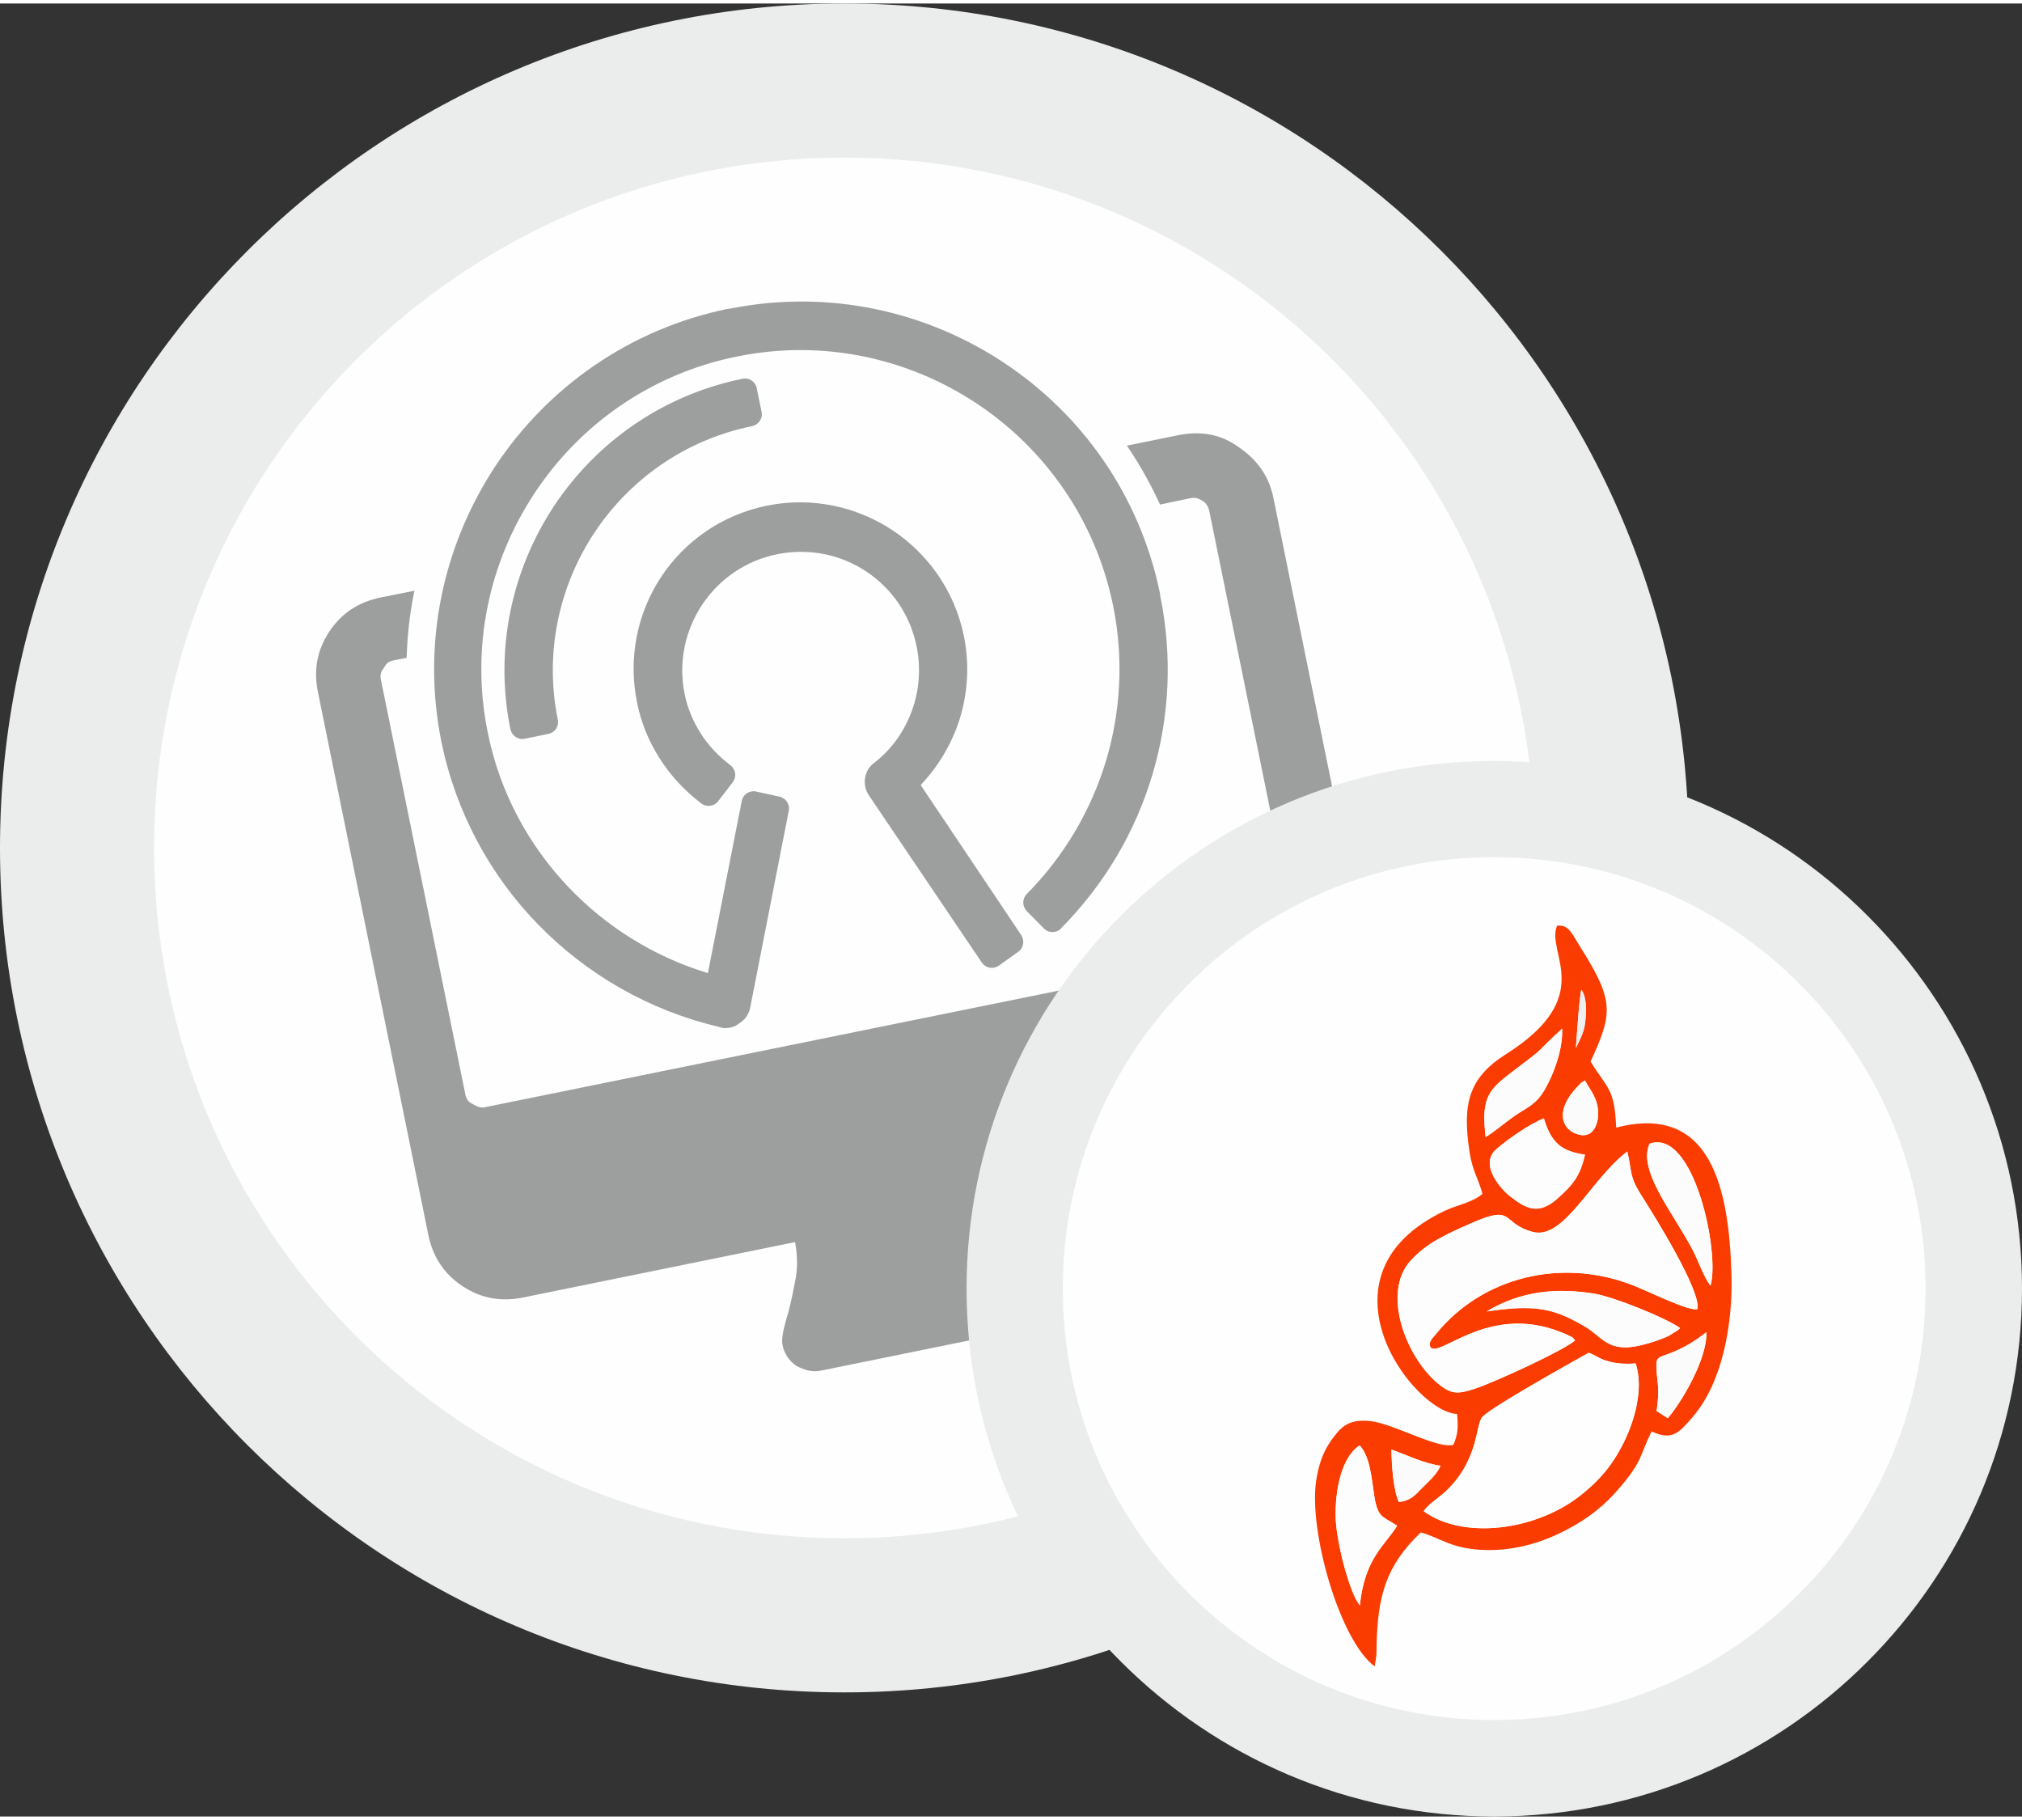
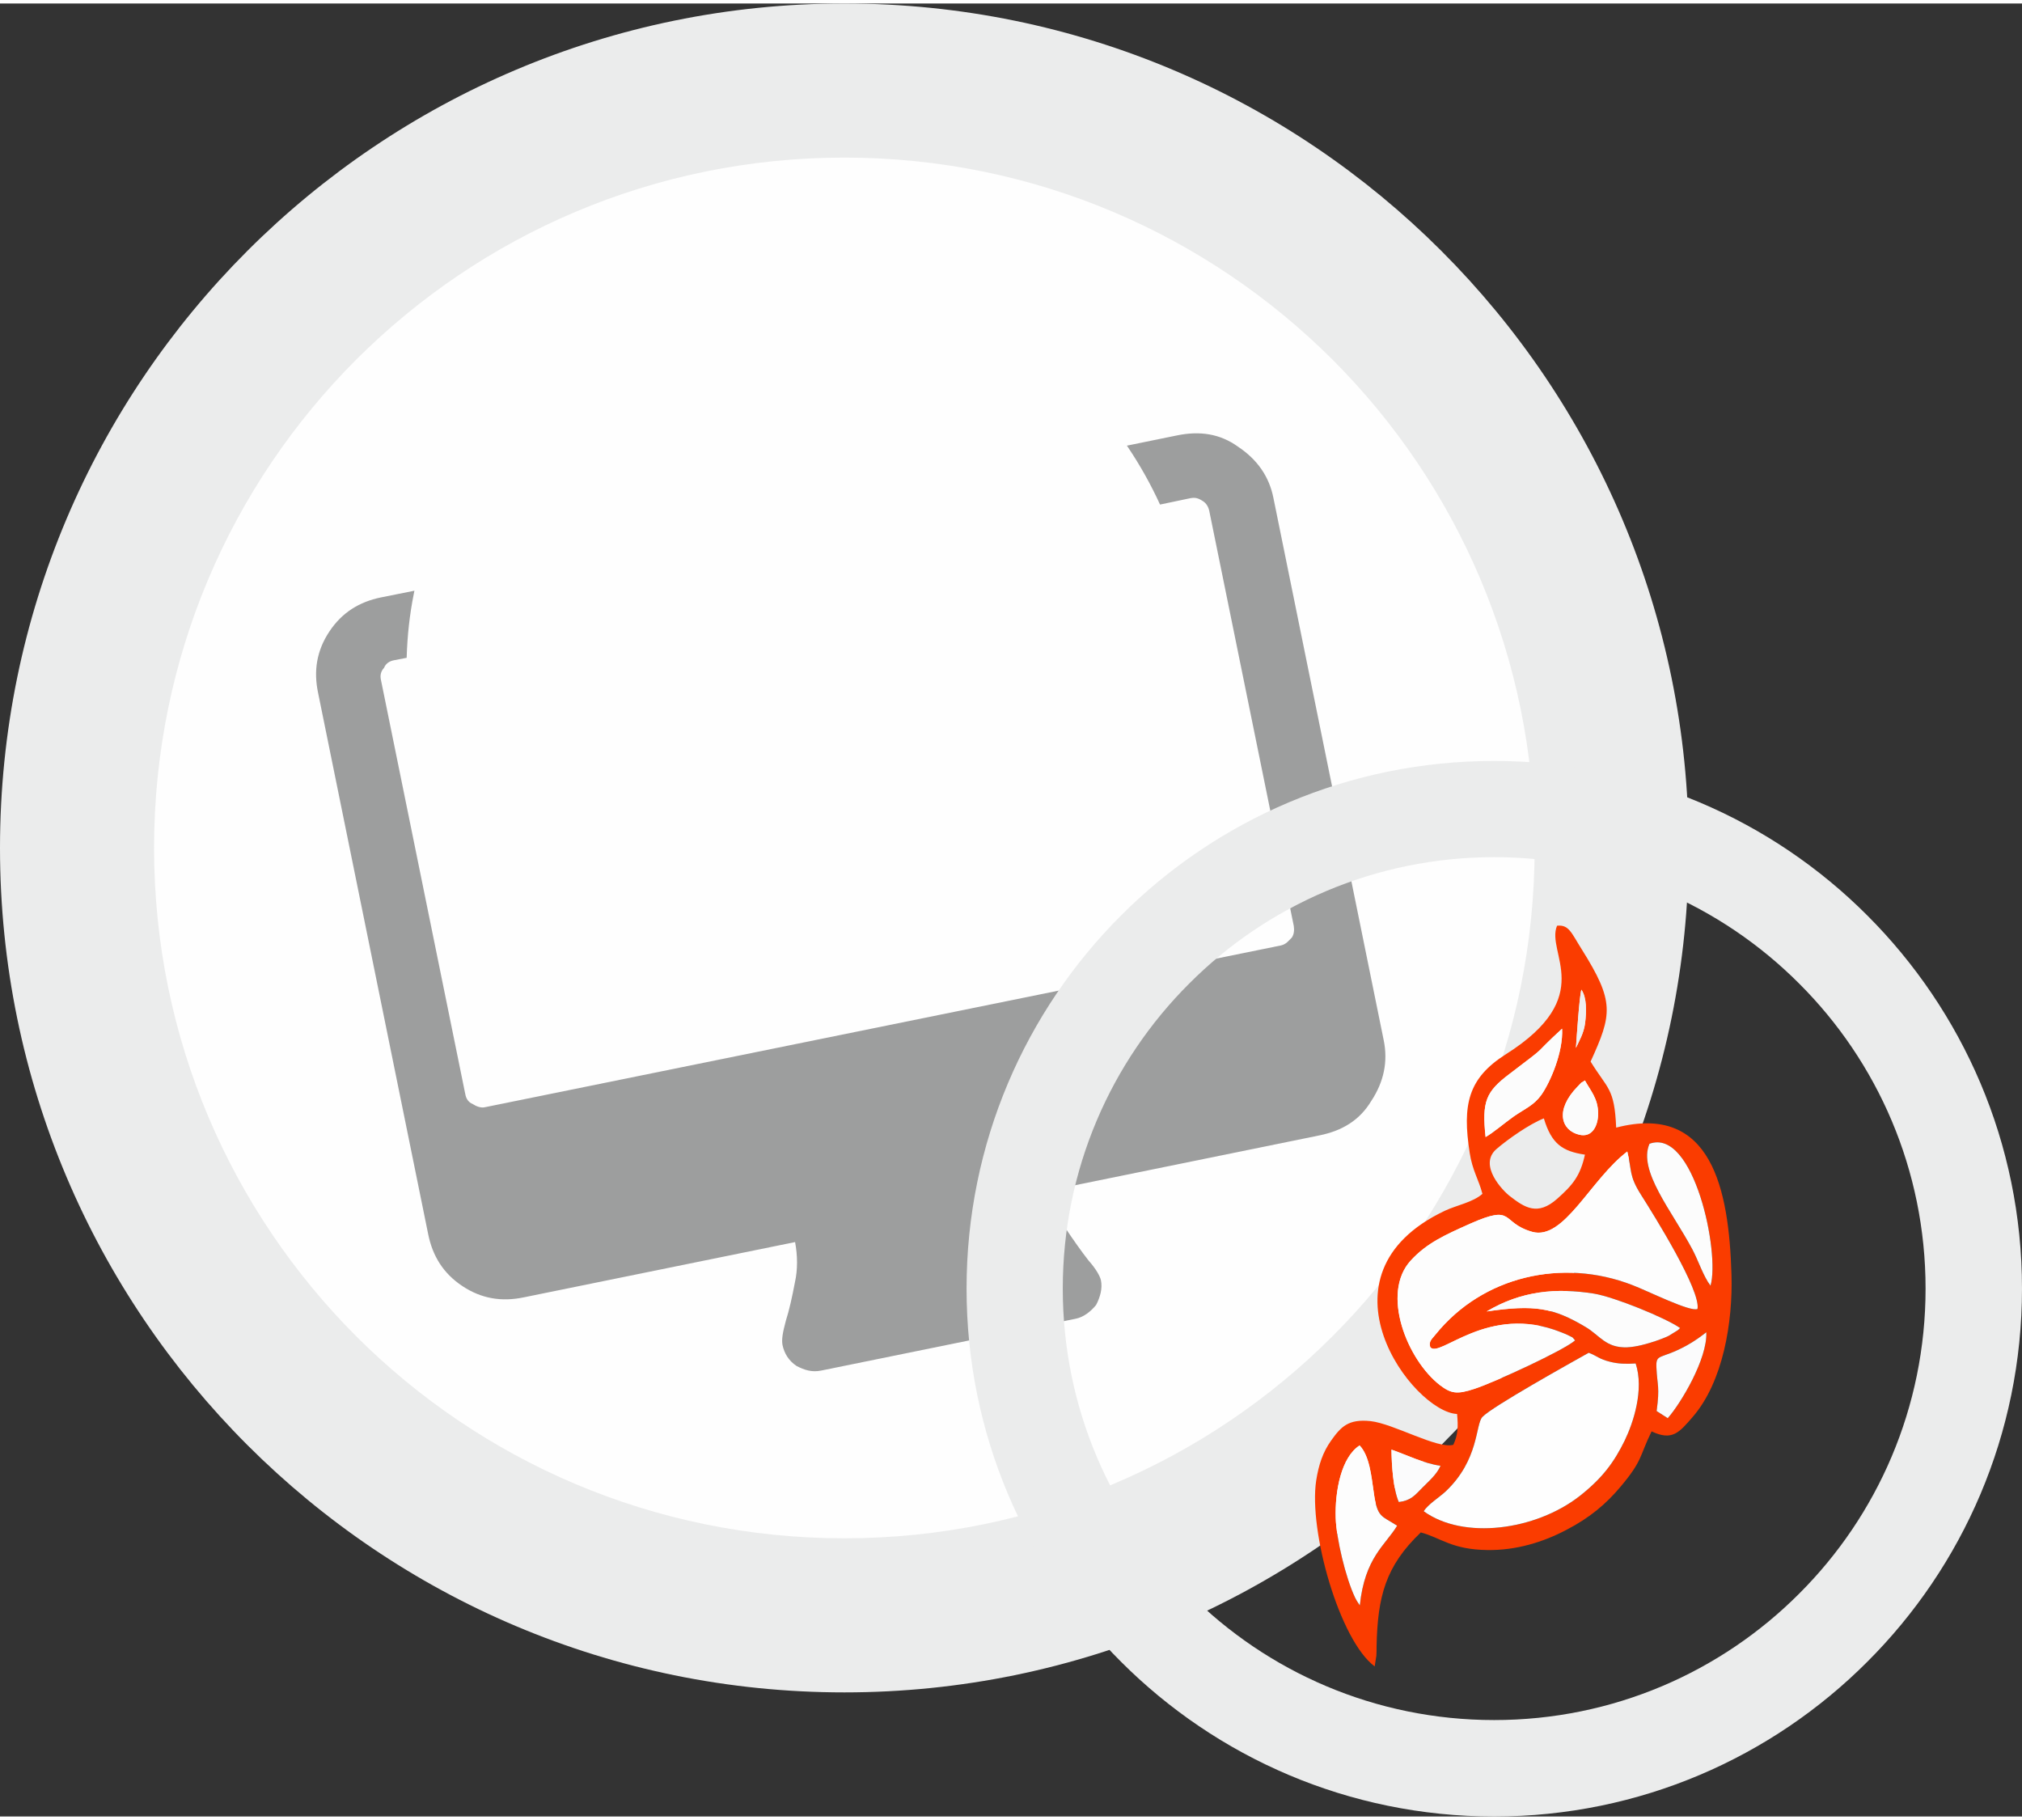
<svg xmlns="http://www.w3.org/2000/svg" xml:space="preserve" width="180px" height="162px" version="1.1" style="shape-rendering:geometricPrecision; text-rendering:geometricPrecision; image-rendering:optimizeQuality; fill-rule:evenodd; clip-rule:evenodd" viewBox="0 0 96.46 86.48">
  <rect x="0" y="0" width="96.46" height="86.48" fill="#333333" stroke="none" />
  <defs>
    <style type="text/css">
   
    .fil0 {fill:#FEFEFE}
    .fil3 {fill:#9D9E9E}
    .fil10 {fill:#EFEFF0}
    .fil4 {fill:#FA3C00}
    .fil9 {fill:#FBFBFB}
    .fil8 {fill:#FBFBFC}
    .fil7 {fill:#FCFCFC}
    .fil5 {fill:#FDFDFD}
    .fil6 {fill:#FEFEFE}
    .fil1 {fill:#EBECEC;fill-rule:nonzero}
    .fil2 {fill:#9D9E9E;fill-rule:nonzero}
   
  </style>
  </defs>
  <g id="Ebene_x0020_1">
    <g id="_2347100895232">
      <circle class="fil0" cx="40.28" cy="40.28" r="36.61" />
      <path class="fil1" d="M40.28 0c11.12,0 21.19,4.51 28.48,11.8 7.29,7.29 11.8,17.36 11.8,28.48 0,11.12 -4.51,21.19 -11.8,28.48 -7.29,7.29 -17.36,11.8 -28.48,11.8 -11.12,0 -21.19,-4.51 -28.48,-11.8 -7.29,-7.29 -11.8,-17.36 -11.8,-28.48 0,-11.12 4.51,-21.19 11.8,-28.48 7.29,-7.29 17.36,-11.8 28.48,-11.8zm23.29 16.99c-5.96,-5.95 -14.19,-9.64 -23.29,-9.64 -9.09,0 -17.33,3.68 -23.29,9.64 -5.96,5.96 -9.64,14.2 -9.64,23.29 0,9.1 3.69,17.33 9.64,23.29 5.96,5.96 14.2,9.64 23.29,9.64 9.1,0 17.33,-3.68 23.29,-9.64 5.96,-5.96 9.64,-14.19 9.64,-23.29 0,-9.09 -3.68,-17.33 -9.64,-23.29z" />
      <g>
-         <path class="fil2" d="M26.43 23.97c2.01,-3.03 5.17,-5.29 8.99,-6.07 0.32,-0.07 0.62,0.14 0.68,0.45l0.23 1.13c0.07,0.31 -0.14,0.61 -0.45,0.68 -3.2,0.65 -5.85,2.55 -7.53,5.09 -1.67,2.53 -2.39,5.71 -1.74,8.91 0.07,0.32 -0.14,0.62 -0.45,0.68l-1.13 0.23c-0.31,0.07 -0.61,-0.14 -0.68,-0.45 -0.78,-3.83 0.08,-7.62 2.08,-10.65zm-2.8 -1.9c2.48,-3.74 6.38,-6.54 11.11,-7.51l0.11 -0.01c4.7,-0.93 9.34,0.13 13.05,2.59 3.71,2.46 6.48,6.32 7.44,11.01l0.01 0.11c0.59,2.88 0.44,5.79 -0.37,8.51 -0.81,2.73 -2.29,5.25 -4.36,7.34l-0.01 0.02c-0.23,0.22 -0.59,0.22 -0.81,-0.01l-0.82 -0.83c-0.22,-0.23 -0.22,-0.59 0,-0.81 1.79,-1.81 3.08,-4.01 3.79,-6.38 0.7,-2.35 0.84,-4.88 0.33,-7.38 -0.84,-4.11 -3.27,-7.5 -6.52,-9.65 -3.25,-2.15 -7.32,-3.07 -11.43,-2.23 -4.11,0.83 -7.5,3.26 -9.65,6.52 -2.15,3.25 -3.07,7.32 -2.23,11.42 0.57,2.83 1.94,5.37 3.86,7.38 1.79,1.88 4.07,3.31 6.64,4.09l1.62 -8.23c0.07,-0.31 0.38,-0.5 0.69,-0.43l1.09 0.24c0.31,0.06 0.52,0.36 0.46,0.67l-1.85 9.44 -0.01 0.04c-0.03,0.12 -0.09,0.24 -0.17,0.36l-0.04 0.05c-0.07,0.09 -0.17,0.18 -0.3,0.26 -0.19,0.15 -0.31,0.17 -0.42,0.2 -0.04,0 -0.1,0.02 -0.19,0.02l-0.02 0c-0.11,0.01 -0.23,-0.01 -0.35,-0.06 -3.32,-0.78 -6.28,-2.5 -8.58,-4.85 -2.31,-2.36 -3.95,-5.37 -4.64,-8.73 -0.96,-4.73 0.1,-9.41 2.57,-13.16zm18.94 3.05c1.7,1.13 2.97,2.9 3.41,5.04 0.28,1.37 0.19,2.76 -0.22,4.04 -0.37,1.13 -0.99,2.18 -1.84,3.08l4.8 7.16c0.17,0.26 0.11,0.61 -0.14,0.79l-0.94 0.67c-0.26,0.18 -0.62,0.11 -0.8,-0.15l-5.39 -7.98c-0.17,-0.25 -0.23,-0.56 -0.18,-0.84 0.05,-0.29 0.2,-0.55 0.46,-0.73 0.82,-0.64 1.42,-1.5 1.77,-2.46 0.35,-0.95 0.44,-2.01 0.23,-3.06 -0.31,-1.54 -1.21,-2.8 -2.41,-3.59 -1.2,-0.8 -2.71,-1.13 -4.25,-0.82 -1.53,0.31 -2.79,1.22 -3.58,2.42 -0.8,1.21 -1.14,2.72 -0.83,4.24 0.13,0.67 0.4,1.31 0.77,1.89 0.37,0.58 0.85,1.09 1.41,1.51l0.01 0.01c0.25,0.19 0.3,0.55 0.11,0.8l-0.7 0.91c-0.19,0.25 -0.55,0.3 -0.8,0.11 -0.8,-0.61 -1.47,-1.33 -1.99,-2.15 -0.52,-0.81 -0.89,-1.71 -1.08,-2.67 -0.44,-2.16 0.03,-4.29 1.15,-5.99 1.12,-1.69 2.89,-2.96 5.06,-3.4 2.15,-0.43 4.27,0.05 5.97,1.17z" />
        <path class="fil3" d="M61.72 44l-4.03 -19.79c-0.04,-0.19 -0.14,-0.37 -0.3,-0.47 -0.23,-0.15 -0.37,-0.19 -0.62,-0.14l-1.43 0.3c-0.44,-0.96 -0.95,-1.87 -1.52,-2.72l-0.06 -0.09 2.4 -0.49c1.08,-0.22 2.04,-0.08 2.9,0.54 0.92,0.61 1.49,1.43 1.69,2.45l5.26 25.86c0.21,1.02 0.01,1.99 -0.6,2.91 -0.55,0.91 -1.38,1.41 -2.46,1.63l-12.9 2.63c0.13,0.63 0.38,1.18 0.76,1.77 0.39,0.58 0.76,1.11 1.12,1.57 0.35,0.39 0.55,0.75 0.59,0.94 0.08,0.38 -0.03,0.8 -0.23,1.18 -0.26,0.32 -0.61,0.59 -0.99,0.66l-12.13 2.47c-0.45,0.09 -0.8,-0.03 -1.17,-0.22 -0.39,-0.26 -0.59,-0.62 -0.67,-1 -0.05,-0.26 0.01,-0.6 0.16,-1.16 0.16,-0.5 0.3,-1.13 0.43,-1.82 0.14,-0.62 0.13,-1.29 0.01,-1.93l-12.96 2.64c-1.03,0.21 -1.99,0.07 -2.91,-0.54 -0.92,-0.61 -1.42,-1.44 -1.63,-2.46l-5.26 -25.86c-0.21,-1.02 -0.07,-1.98 0.54,-2.9 0.61,-0.92 1.44,-1.42 2.46,-1.63l1.6 -0.32 -0.03 0.15c-0.2,0.99 -0.31,2.01 -0.34,3.05l-0.62 0.12c-0.19,0.04 -0.37,0.14 -0.46,0.36 -0.16,0.17 -0.19,0.37 -0.15,0.56l4.03 19.79c0.04,0.2 0.14,0.37 0.36,0.46 0.15,0.1 0.37,0.19 0.56,0.15l37.99 -7.72c0.25,-0.06 0.35,-0.21 0.52,-0.38 0.1,-0.15 0.12,-0.35 0.09,-0.55z" />
      </g>
    </g>
-     <circle class="fil0" cx="71.28" cy="61.3" r="22.88" />
    <path class="fil1" d="M71.28 36.13c6.95,0 13.25,2.81 17.8,7.37 4.56,4.56 7.38,10.85 7.38,17.8 0,6.95 -2.82,13.25 -7.38,17.8 -4.55,4.56 -10.85,7.38 -17.8,7.38 -6.95,0 -13.24,-2.82 -17.8,-7.38 -4.56,-4.55 -7.37,-10.85 -7.37,-17.8 0,-6.95 2.81,-13.24 7.37,-17.8 4.56,-4.56 10.85,-7.37 17.8,-7.37zm14.55 10.62c-3.72,-3.73 -8.87,-6.03 -14.55,-6.03 -5.68,0 -10.83,2.3 -14.55,6.03 -3.73,3.72 -6.03,8.87 -6.03,14.55 0,5.68 2.3,10.83 6.03,14.55 3.72,3.73 8.87,6.03 14.55,6.03 5.68,0 10.83,-2.3 14.55,-6.03 3.73,-3.72 6.03,-8.87 6.03,-14.55 0,-5.68 -2.3,-10.83 -6.03,-14.55z" />
    <g id="_2347100894080">
      <path class="fil4" d="M64.87 76.41l-0.1 -0.15c-0.06,-0.09 -0.08,-0.13 -0.13,-0.23 -0.45,-0.95 -0.89,-2.81 -0.92,-3.79 -0.04,-1.3 0.27,-2.9 1.14,-3.46 0.47,0.49 0.56,1.45 0.67,2.2 0.17,1.28 0.38,1.14 1.12,1.63 -0.56,0.93 -1.54,1.51 -1.78,3.8zm1.86 -4.93c-0.27,-0.62 -0.34,-1.75 -0.35,-2.5 0.7,0.24 1.53,0.66 2.34,0.77 -0.17,0.4 -0.54,0.72 -0.86,1.04 -0.37,0.38 -0.56,0.62 -1.13,0.69zm1.19 0.44c0.19,-0.32 0.75,-0.67 1.04,-0.94 1.61,-1.52 1.42,-3.2 1.76,-3.56 0.46,-0.49 4.18,-2.56 5.07,-3.06 0.44,0.17 0.49,0.3 1.02,0.43 0.39,0.1 0.76,0.11 1.22,0.08 0.41,1.25 -0.11,2.82 -0.52,3.67 -0.5,1.02 -1.05,1.79 -2.16,2.66 -2.11,1.64 -5.54,2.09 -7.43,0.72zm11.11 -4.78c0.16,-1.17 0.03,-1.2 -0.01,-2.08 -0.03,-0.69 0.19,-0.36 1.43,-1.04 0.35,-0.19 0.7,-0.44 0.95,-0.64 0.06,1.27 -1.22,3.4 -1.84,4.1l-0.53 -0.34zm1.06 -3.9c-0.01,0.01 -0.04,0.04 -0.06,0.05l-0.42 0.26c-0.18,0.09 -0.38,0.16 -0.6,0.24 -0.41,0.14 -0.94,0.29 -1.38,0.31 -1.03,0.04 -1.32,-0.58 -1.99,-0.97 -1.53,-0.91 -2.42,-1.08 -4.72,-0.74 1.64,-0.98 3.32,-1.14 5.13,-0.85 0.96,0.16 3.4,1.15 4.1,1.64 -0.02,0.02 -0.05,0.05 -0.06,0.06zm1.51 -2.08c-0.35,-0.46 -0.57,-1.18 -0.87,-1.74 -0.97,-1.82 -2.6,-3.75 -2.04,-5.03 2.12,-0.77 3.37,5.22 2.91,6.77zm-6.46 2.61c-0.53,0.47 -3.82,1.99 -4.8,2.31 -0.84,0.28 -1.12,0.22 -1.64,-0.17 -1.57,-1.21 -2.84,-4.38 -1.4,-5.95 0.78,-0.85 1.66,-1.23 2.84,-1.76 2.15,-0.95 1.42,-0.05 2.95,0.39 1.52,0.43 2.77,-2.48 4.54,-3.83 0.23,0.93 0.07,1.13 0.64,2.04 0.66,1.04 2.87,4.58 2.71,5.47 -0.34,0.16 -2.37,-0.86 -3.11,-1.14 -3.35,-1.3 -7.14,-0.42 -9.38,2.35 -0.19,0.24 -0.34,0.33 -0.26,0.61 0.43,0.57 2.75,-2.11 6.24,-0.71 0.06,0.02 0.35,0.14 0.35,0.15 0.26,0.14 0.13,0.02 0.32,0.24zm0.47 -8.86c-0.22,1 -0.57,1.44 -1.33,2.11 -0.93,0.82 -1.54,0.42 -2.25,-0.13 -0.32,-0.24 -1.52,-1.47 -0.65,-2.24 0.53,-0.46 1.58,-1.2 2.27,-1.47 0.36,1.2 0.87,1.57 1.96,1.73zm0 -3.54c0.25,0.47 0.63,0.85 0.63,1.58 0,0.56 -0.27,1.16 -0.9,1.01 -0.85,-0.2 -1.19,-1.16 -0.08,-2.3 0.3,-0.31 0.06,-0.09 0.35,-0.29zm-4.74 2.7c-0.18,-1.69 0.01,-2.16 1.14,-3.01 2.08,-1.58 0.93,-0.71 2.51,-2.16 0.06,1.11 -0.56,2.55 -0.99,3.16 -0.36,0.5 -0.77,0.65 -1.32,1.03 -0.45,0.32 -0.97,0.77 -1.34,0.98zm4.31 -4.25c0.03,-0.41 0.16,-2.44 0.26,-2.78 0.27,0.39 0.24,1.07 0.18,1.58 -0.06,0.5 -0.29,0.87 -0.44,1.2zm0.7 0.65c1.03,-2.26 1.15,-2.85 -0.42,-5.35 -0.5,-0.79 -0.61,-1.19 -1.18,-1.13 -0.55,1.29 1.94,3.36 -2.44,6.13 -1.82,1.15 -2.08,2.42 -1.73,4.69 0.13,0.86 0.43,1.28 0.61,1.97 -0.45,0.4 -1.22,0.54 -1.78,0.8 -6.5,3.07 -1.52,9.61 0.57,9.7 0.06,0.62 0.04,1 -0.18,1.47 -0.76,0.21 -2.85,-1.01 -3.95,-1.13 -1.06,-0.11 -1.41,0.27 -1.88,0.93 -0.39,0.55 -0.59,1.14 -0.71,1.9 -0.37,2.41 1.12,7.64 2.79,8.87l0.08 -0.51c0.01,-0.14 0.01,-0.31 0.01,-0.45 0.05,-2.36 0.42,-3.82 2.11,-5.43 0.95,0.25 1.47,0.82 3.18,0.84 1.35,0.02 2.65,-0.37 3.78,-0.97 1.1,-0.57 1.88,-1.23 2.56,-2.04 1.08,-1.28 0.9,-1.45 1.49,-2.65 0.99,0.47 1.32,0.05 1.97,-0.7 1.44,-1.67 1.91,-4.51 1.84,-6.79 -0.12,-4.05 -0.94,-8.18 -5.5,-7 -0.08,-1.9 -0.41,-1.83 -1.22,-3.15z" />
      <path class="fil5" d="M75.14 63.77c-0.19,-0.22 -0.06,-0.1 -0.32,-0.24 0,-0.01 -0.29,-0.13 -0.35,-0.15 -3.49,-1.4 -5.81,1.28 -6.24,0.71 -0.08,-0.28 0.07,-0.37 0.26,-0.61 2.24,-2.77 6.03,-3.65 9.38,-2.35 0.74,0.28 2.77,1.3 3.11,1.14 0.16,-0.89 -2.05,-4.43 -2.71,-5.47 -0.57,-0.91 -0.41,-1.11 -0.64,-2.04 -1.77,1.35 -3.02,4.26 -4.54,3.83 -1.53,-0.44 -0.8,-1.34 -2.95,-0.39 -1.18,0.53 -2.06,0.91 -2.84,1.76 -1.44,1.57 -0.17,4.74 1.4,5.95 0.52,0.39 0.8,0.45 1.64,0.17 0.98,-0.32 4.27,-1.84 4.8,-2.31z" />
      <path class="fil6" d="M67.92 71.92c1.89,1.37 5.32,0.92 7.43,-0.72 1.11,-0.87 1.66,-1.64 2.16,-2.66 0.41,-0.85 0.93,-2.42 0.52,-3.67 -0.46,0.03 -0.83,0.02 -1.22,-0.08 -0.53,-0.13 -0.58,-0.26 -1.02,-0.43 -0.89,0.5 -4.61,2.57 -5.07,3.06 -0.34,0.36 -0.15,2.04 -1.76,3.56 -0.29,0.27 -0.85,0.62 -1.04,0.94z" />
-       <path class="fil5" d="M75.61 54.91c-1.09,-0.16 -1.6,-0.53 -1.96,-1.73 -0.69,0.27 -1.74,1.01 -2.27,1.47 -0.87,0.77 0.33,2 0.65,2.24 0.71,0.55 1.32,0.95 2.25,0.13 0.76,-0.67 1.11,-1.11 1.33,-2.11z" />
      <path class="fil5" d="M64.87 76.41c0.24,-2.29 1.22,-2.87 1.78,-3.8 -0.74,-0.49 -0.95,-0.35 -1.12,-1.63 -0.11,-0.75 -0.2,-1.71 -0.67,-2.2 -0.87,0.56 -1.18,2.16 -1.14,3.46 0.03,0.98 0.47,2.84 0.92,3.79 0.05,0.1 0.07,0.14 0.13,0.23l0.1 0.15z" />
      <path class="fil7" d="M70.92 62.39c2.3,-0.34 3.19,-0.17 4.72,0.74 0.67,0.39 0.96,1.01 1.99,0.97 0.44,-0.02 0.97,-0.17 1.38,-0.31 0.22,-0.08 0.42,-0.15 0.6,-0.24l0.42 -0.26c0.02,-0.01 0.05,-0.04 0.06,-0.05 0.01,-0.01 0.04,-0.04 0.06,-0.06 -0.7,-0.49 -3.14,-1.48 -4.1,-1.64 -1.81,-0.29 -3.49,-0.13 -5.13,0.85z" />
      <path class="fil7" d="M81.6 61.16c0.46,-1.55 -0.79,-7.54 -2.91,-6.77 -0.56,1.28 1.07,3.21 2.04,5.03 0.3,0.56 0.52,1.28 0.87,1.74z" />
      <path class="fil7" d="M70.87 54.07c0.37,-0.21 0.89,-0.66 1.34,-0.98 0.55,-0.38 0.96,-0.53 1.32,-1.03 0.43,-0.61 1.05,-2.05 0.99,-3.16 -1.58,1.45 -0.43,0.58 -2.51,2.16 -1.13,0.85 -1.32,1.32 -1.14,3.01z" />
      <path class="fil8" d="M79.03 67.14l0.53 0.34c0.62,-0.7 1.9,-2.83 1.84,-4.1 -0.25,0.2 -0.6,0.45 -0.95,0.64 -1.24,0.68 -1.46,0.35 -1.43,1.04 0.04,0.88 0.17,0.91 0.01,2.08z" />
      <path class="fil8" d="M66.73 71.48c0.57,-0.07 0.76,-0.31 1.13,-0.69 0.32,-0.32 0.69,-0.64 0.86,-1.04 -0.81,-0.11 -1.64,-0.53 -2.34,-0.77 0.01,0.75 0.08,1.88 0.35,2.5z" />
      <path class="fil9" d="M75.61 51.37c-0.29,0.2 -0.05,-0.02 -0.35,0.29 -1.11,1.14 -0.77,2.1 0.08,2.3 0.63,0.15 0.9,-0.45 0.9,-1.01 0,-0.73 -0.38,-1.11 -0.63,-1.58z" />
      <path class="fil10" d="M75.18 49.82c0.15,-0.33 0.38,-0.7 0.44,-1.2 0.06,-0.51 0.09,-1.19 -0.18,-1.58 -0.1,0.34 -0.23,2.37 -0.26,2.78z" />
    </g>
  </g>
</svg>